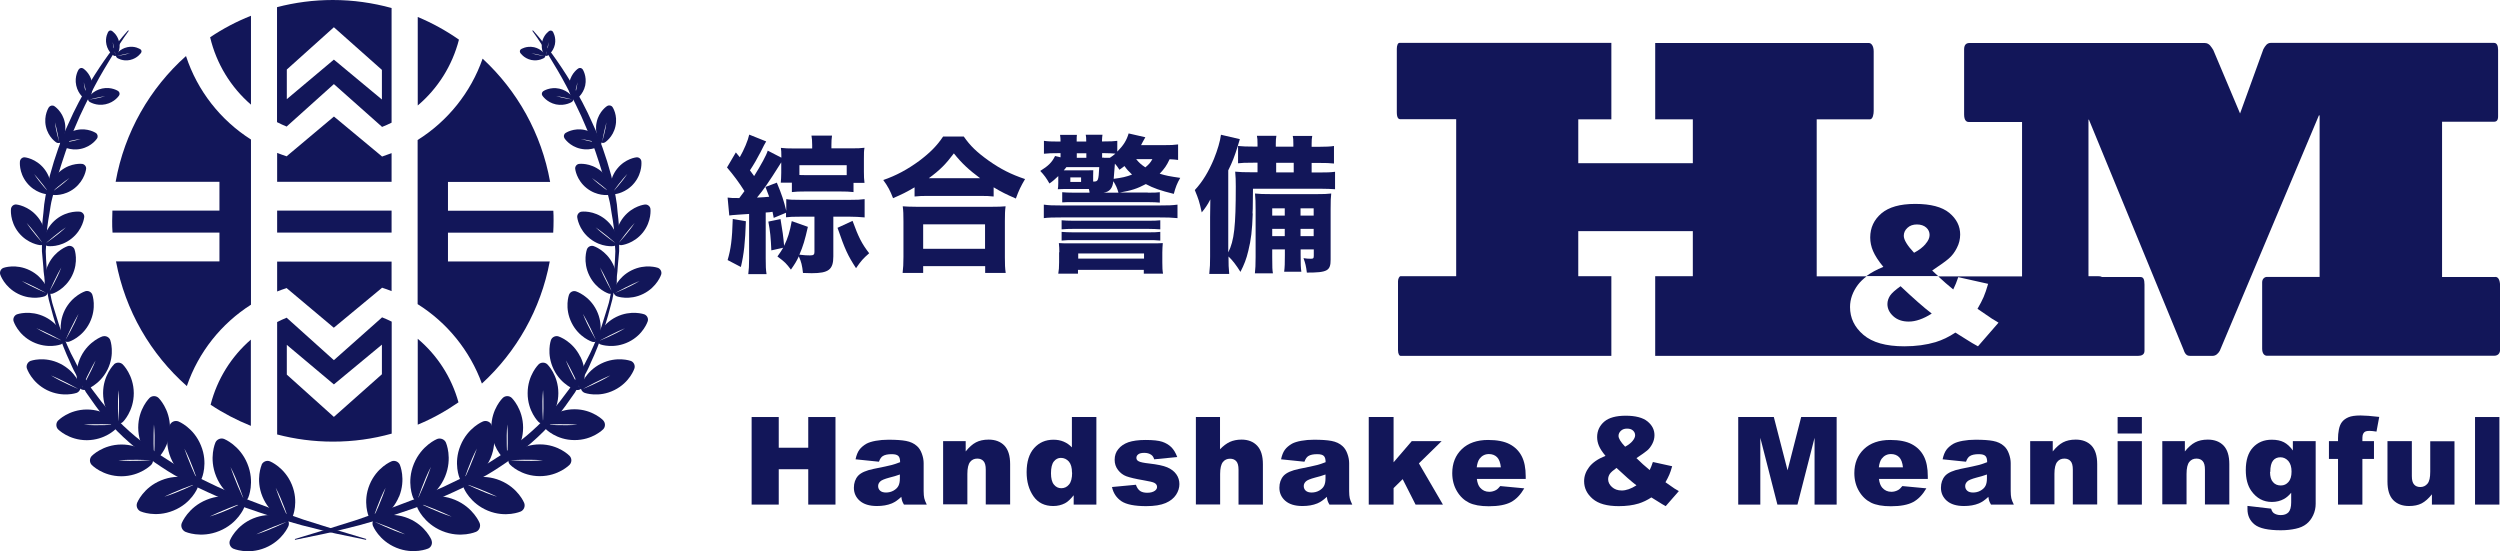
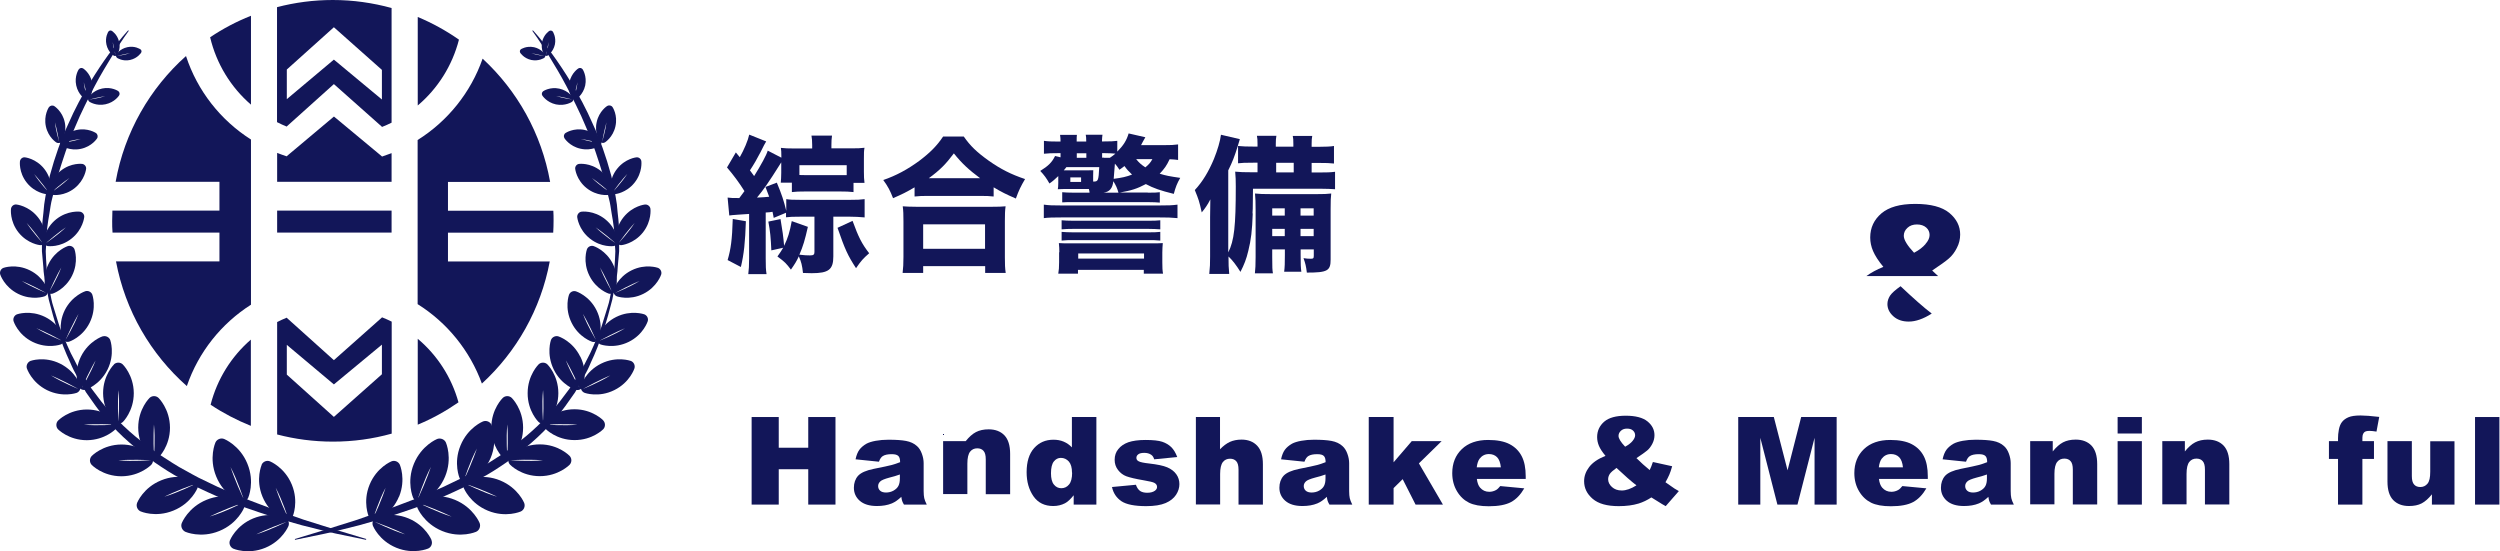
<svg xmlns="http://www.w3.org/2000/svg" id="_レイヤー_2" data-name="レイヤー 2" viewBox="0 0 209.28 46.14">
  <defs>
    <style>
      .cls-1 {
        fill: #121659;
        stroke-width: 0px;
      }
    </style>
  </defs>
  <g id="_レイヤー_1-2" data-name="レイヤー 1">
    <g>
      <path class="cls-1" d="M65.45,13.51c-.07.11-.1.15-.17.27-.89,1.42-1.36,2.1-1.91,2.76.53-.02.64-.04,1.02-.07-.1-.28-.15-.42-.31-.82l.95-.36c.41.98.59,1.53.79,2.36v-.98c.31.05.52.06,1.19.06h4.17c.59,0,.82-.01,1.2-.06v1.53c-.43-.04-.84-.06-1.2-.06h-1.42v3.33c0,1.1-.4,1.4-1.81,1.4-.1,0-.16,0-.73-.02-.07-.63-.14-.93-.35-1.39-.2.43-.32.62-.66,1.11-.4-.52-.47-.61-1.13-1.1.25-.35.33-.47.48-.73l-.99.22c-.04-1.02-.1-1.63-.25-2.41l1.02-.21c.16.92.24,1.51.3,2.24.32-.66.47-1.16.64-2.07l1.35.48c-.25,1.11-.4,1.61-.71,2.33.4.05.63.06.89.06.28,0,.37-.06.37-.28v-2.96h-1.19c-.63,0-.85.01-1.19.05v-.38l-1.03.43c-.05-.25-.06-.35-.1-.51-.21.04-.27.04-.57.06v3.84c0,.64.01.94.07,1.32h-1.53c.05-.41.07-.69.07-1.32v-3.72q-.48.04-.9.06c-.52.04-.56.04-.76.07l-.14-1.5c.26.04.45.04.98.04.2-.26.25-.33.43-.58-.45-.72-.92-1.35-1.46-1.98l.74-1.26c.17.2.19.22.33.4.36-.63.69-1.41.79-1.89l1.42.57c-.11.19-.2.33-.47.89-.26.51-.57,1.05-.89,1.53.17.22.21.28.35.48.58-.93,1.04-1.77,1.14-2.13l1.14.59v-.14c0-.33-.01-.47-.04-.68.31.04.64.05,1.1.05h1.52v-.3c0-.33-.02-.56-.06-.78h1.72c-.04.3-.05.46-.05.8v.27h1.71c.48,0,.76-.01,1.06-.05-.05.27-.05.43-.05.93v1.08c0,.42.01.62.05.93h-.92v.77c-.37-.04-.62-.05-1.1-.05h-2.96c-.5,0-.76.01-1.1.05v-.79h-.93c.02-.25.04-.45.04-.82v-.98ZM62.44,18.51c-.06,1.78-.16,2.75-.42,3.84l-1.11-.58c.27-.92.38-1.72.43-3.44l1.1.19ZM70.88,13.83h-3.96v.82c.21.01.27.01.52.01h3.44v-.83ZM71.37,18.49c.5,1.37.76,1.89,1.39,2.71-.51.45-.66.61-1.1,1.25-.69-1.06-.93-1.58-1.55-3.38l1.26-.58Z" />
      <path class="cls-1" d="M76.58,15.67c-.71.42-1.04.58-1.82.92-.26-.66-.41-.95-.82-1.52,1.08-.37,2.04-.89,3.02-1.61.9-.68,1.47-1.25,1.99-2.03h1.73c.54.78,1.09,1.31,2.1,2.03.98.69,1.86,1.14,3.03,1.53-.36.61-.52.94-.77,1.63-.8-.35-1.18-.53-1.86-.94v.77c-.32-.04-.63-.05-1.14-.05h-4.37c-.42,0-.78.01-1.11.05v-.78ZM75.56,22.85c.05-.42.07-.77.07-1.34v-2.99c0-.53-.01-.89-.06-1.25.28.02.61.04,1.13.04h6.35c.52,0,.83-.01,1.13-.04-.05.35-.06.69-.06,1.25v3.01c0,.59.01.92.07,1.32h-1.72v-.57h-5.19v.57h-1.72ZM77.28,20.83h5.18v-2.05h-5.18v2.05ZM82.05,14.92c-.95-.71-1.52-1.23-2.2-2.08-.68.91-1.18,1.41-2.1,2.08h4.31Z" />
      <path class="cls-1" d="M96.08,16.13c.58,0,.77-.01,1.01-.04v.87c-.3-.02-.48-.04-1.01-.04h-6.14c-.61,0-.73,0-1.02.02v-.85c.26.02.46.04,1.02.04h1.27c-.01-.12-.02-.16-.06-.31h-2.03c-.1,0-.47.01-.57.02.02-.11.04-.22.04-.52v-.58c-.3.28-.42.4-.74.62-.24-.43-.45-.72-.77-1.05.69-.43.99-.73,1.24-1.25l.46.11v-.35h-.14c-.59,0-.88.01-1.25.05v-1.08c.36.05.62.06,1.23.06h.16c0-.24-.01-.36-.04-.56h1.41c-.02.17-.02.24-.02.56h.8v-.06c0-.25-.01-.35-.04-.51h1.4c-.02.16-.04.32-.04.49v.07h.2c.53,0,.78-.01,1.08-.05v.9c.52-.52.78-.94.95-1.52l1.4.32c-.24.42-.24.43-.36.66h1.92c.61,0,.8-.01,1.18-.06v1.3q-.26-.04-.71-.06c-.25.53-.42.78-.83,1.21.5.16.83.22,1.72.35-.27.47-.38.75-.54,1.34-1.13-.28-1.68-.47-2.34-.82-.72.38-1.2.54-2.19.71h2.35ZM87.38,17.13c.42.06.73.07,1.56.07h8.03c.85,0,1.16-.01,1.6-.07v1.13c-.51-.05-.85-.06-1.6-.06h-8.03c-.79,0-1.18.01-1.56.06v-1.13ZM88.68,21.12c0-.26-.01-.49-.04-.77.24.02.47.02,1.09.02h6.52c.67,0,.83,0,1.09-.02-.02.26-.04.51-.04.78v.83c0,.43.01.69.06.95h-1.61v-.32h-5.51v.32h-1.65c.05-.28.07-.53.07-.95v-.84ZM88.87,18.44c.23.02.54.04,1,.04h6.25c.47,0,.77-.01,1.01-.04v.76c-.33-.02-.56-.04-1.01-.04h-6.25c-.42,0-.69.01-1,.04v-.76ZM88.87,19.41c.3.02.51.04,1,.04h6.25c.51,0,.71-.01,1.01-.04v.73c-.42-.04-.54-.04-1.01-.04h-6.25c-.46,0-.59,0-1,.04v-.73ZM91.51,15.2c.42,0,.45-.04.51-1.21h-2.75c-.09.11-.11.15-.22.27h1.93c.35,0,.37,0,.54-.01q-.01.19-.01.46v.49ZM89.6,15.23h.9v-.38h-.9v.38ZM90.94,12.83h-.8v.38h.8v-.38ZM90.26,21.65h5.51v-.43h-5.51v.43ZM92.42,13.21h.49c.25-.17.3-.21.46-.35-.27-.02-.54-.04-.9-.04h-.21v.38h.16ZM93.63,16.13c-.11-.38-.21-.61-.43-.96-.07.61-.32.89-.83.96h1.26ZM94.77,14.62c-.28-.26-.43-.43-.64-.72-.12.1-.21.16-.42.31-.17-.27-.24-.35-.38-.51q-.04.64-.1,1.27c.69-.09,1.06-.17,1.55-.36M95.11,13.32c.24.3.42.46.77.69.31-.26.43-.4.59-.69h-1.36Z" />
      <path class="cls-1" d="M104.87,17.86c-.05,1.46-.14,2.2-.37,3.13-.17.72-.35,1.16-.66,1.77-.35-.56-.66-.97-1-1.29,0,.72.01.9.06,1.46h-1.67c.06-.57.07-.84.07-1.46v-3.28c0-.37.01-.78.02-1.5-.21.42-.45.77-.72,1.09-.21-.94-.25-1.06-.58-1.87.66-.71,1.16-1.55,1.6-2.6.31-.77.52-1.49.59-2.03l1.58.37c-.12.4-.14.46-.2.66-.25.8-.41,1.22-.77,1.95v6.87c.5-.99.63-2.19.63-5.53,0-.45-.01-.84-.05-1.23.46.04.69.05,1.34.05h.53v-.8h-.37c-.69,0-.92.01-1.26.05v-1.45c.35.04.78.05,1.26.05h.37v-.22c0-.35-.01-.48-.05-.68h1.63c-.04.2-.05.38-.05.67v.24h1.47v-.22c0-.36-.01-.51-.05-.68h1.63c-.04.21-.05.37-.05.67v.24h.58c.54,0,1.05-.02,1.29-.07v1.47c-.37-.04-.61-.05-1.29-.05h-.58v.8h.59c.72,0,.99-.01,1.37-.06v1.46c-.35-.02-.71-.04-1.17-.04h-5.7c-.01.99-.01,1.05-.02,1.66l-.02.41ZM106.5,20.88v.64c0,.84.01,1.1.06,1.36h-1.51c.04-.33.06-.73.06-1.36v-3.91c0-.67-.01-.98-.05-1.41.4.04.66.05,1.35.05h3.85c.57,0,.82-.01,1.18-.05-.04.31-.05.64-.05,1.31v4.22c0,.94-.27,1.09-1.99,1.09-.07-.56-.12-.75-.28-1.21.22.04.42.05.61.05.21,0,.25-.04.25-.26v-.52h-1.1v.48c0,.75.01,1.06.06,1.39h-1.44c.05-.38.06-.73.06-1.39v-.48h-1.05ZM107.55,17.44h-1.05v.61h1.05v-.61ZM107.55,19.16h-1.05v.61h1.05v-.61ZM108.3,13.63h-1.47v.8h1.47v-.8ZM109.97,17.44h-1.1v.61h1.1v-.61ZM109.97,19.16h-1.1v.61h1.1v-.61Z" />
      <path class="cls-1" d="M159.79,26.92c.57,0,1.21-.22,1.92-.67-.68-.52-1.55-1.29-2.61-2.29-.44.31-.73.57-.88.79-.14.22-.22.45-.22.7,0,.38.16.72.49,1.02.33.3.76.45,1.29.45" />
-       <path class="cls-1" d="M208.88,23.19h-4.45v-13h4.35c.2,0,.34-.1.34-.45v-5.56c0-.35-.1-.59-.34-.59h-18.69c-.3,0-.46.24-.62.53l-1.95,5.38-2.24-5.31c-.16-.24-.32-.59-.72-.59h-19.7c-.28,0-.44.17-.44.53v5.45c0,.53.22.63.38.63h4.47v12.93h-7.01c.41.38.82.75,1.25,1.09.16-.32.3-.67.42-1.03l2.5.56c-.13.46-.26.83-.38,1.11-.12.28-.29.6-.51.98l1.2.82c.15.09.33.21.56.34l-1.72,1.98c-.32-.17-.64-.36-.98-.58-.34-.22-.64-.41-.91-.57-.55.37-1.11.63-1.66.8-.77.23-1.65.35-2.62.35-1.53,0-2.67-.32-3.42-.96-.75-.64-1.12-1.41-1.12-2.33,0-.65.22-1.27.66-1.86.19-.25.44-.49.73-.71h-4.18v-13.14h4.45c.26,0,.32-.46.32-.7v-4.99c0-.46-.2-.7-.4-.7h-17.89v6.39h3.15v3.67h-9.59v-3.67h2.77V3.59h-17.74c-.14,0-.22.24-.22.49v5.31c0,.45.12.59.3.59h4.67v13.14h-4.65c-.12,0-.22.24-.22.42v5.76c0,.35.12.49.22.49h17.64v-6.67h-2.77v-3.77h9.59v3.77h-3.15v6.67h40.42c.24,0,.54-.07.54-.42v-5.55c0-.45-.1-.63-.34-.63h-3.22c-.1-.06-.21-.07-.33-.07h-.8v-13.1h.04l7.92,19.25c.14.45.34.52.54.52h1.89c.26,0,.46-.18.6-.42l8.3-19.71h.06v13.52h-4.41c-.2,0-.4.17-.4.45v5.56c0,.42.2.59.4.59h19.02c.3,0,.5-.18.5-.52v-5.28c0-.63-.2-.8-.4-.8" />
      <path class="cls-1" d="M161.74,22.65c.67-.45,1.14-.78,1.4-1.01.26-.22.49-.52.67-.88.19-.36.28-.74.28-1.13,0-.7-.3-1.3-.91-1.81-.61-.5-1.56-.75-2.85-.75s-2.21.27-2.83.79c-.62.53-.94,1.2-.94,2.02,0,.39.08.77.24,1.14.16.37.44.82.86,1.32-.56.23-1.04.49-1.42.77h6c-.16-.16-.34-.31-.5-.47M161.19,20.43c-.22.26-.54.51-.96.73-.58-.62-.86-1.09-.86-1.42,0-.26.1-.48.31-.67.2-.19.47-.28.79-.28s.59.09.78.26c.19.17.28.38.28.62s-.11.49-.34.75" />
      <polygon class="cls-1" points="62.92 34.91 65.19 34.91 65.19 37.48 67.66 37.48 67.66 34.91 69.94 34.91 69.94 42.24 67.66 42.24 67.66 39.28 65.19 39.28 65.19 42.24 62.92 42.24 62.92 34.91" />
      <path class="cls-1" d="M73.57,38.65l-1.95-.2c.07-.34.18-.61.32-.8s.34-.36.6-.51c.19-.1.44-.18.77-.24.33-.06.68-.09,1.06-.09.61,0,1.1.03,1.47.1.37.07.68.21.92.43.17.15.31.36.41.64.1.27.15.54.15.79v2.34c0,.25.02.45.05.59.03.14.1.32.21.54h-1.91c-.08-.14-.13-.24-.15-.31-.02-.07-.05-.18-.07-.34-.27.26-.53.44-.79.55-.36.15-.78.22-1.25.22-.63,0-1.11-.15-1.44-.44-.33-.29-.49-.66-.49-1.09,0-.4.12-.74.35-1,.24-.26.67-.45,1.31-.58.76-.15,1.26-.26,1.49-.32.23-.06.47-.14.72-.24,0-.25-.05-.43-.15-.52-.1-.1-.28-.15-.55-.15-.33,0-.58.05-.75.16-.13.08-.24.24-.32.47M75.33,39.72c-.28.1-.57.19-.87.26-.41.11-.68.22-.78.33-.11.11-.17.23-.17.38,0,.16.06.29.17.39.11.1.28.15.49.15s.44-.05.63-.16.33-.24.41-.4c.08-.16.12-.36.12-.62v-.32Z" />
-       <path class="cls-1" d="M78.95,36.93h1.89v.86c.28-.35.57-.61.86-.76.29-.15.64-.23,1.06-.23.56,0,1,.17,1.32.5.32.34.48.85.48,1.55v3.38h-2.04v-2.92c0-.33-.06-.57-.19-.71-.12-.14-.3-.21-.52-.21-.25,0-.45.09-.6.28-.15.19-.23.52-.23,1v2.55h-2.03v-5.31Z" />
+       <path class="cls-1" d="M78.95,36.93h1.89c.28-.35.57-.61.86-.76.29-.15.64-.23,1.06-.23.56,0,1,.17,1.32.5.32.34.48.85.48,1.55v3.38h-2.04v-2.92c0-.33-.06-.57-.19-.71-.12-.14-.3-.21-.52-.21-.25,0-.45.09-.6.28-.15.19-.23.52-.23,1v2.55h-2.03v-5.31Z" />
      <path class="cls-1" d="M91.78,34.91v7.33h-1.9v-.78c-.27.33-.51.56-.73.67-.29.15-.62.23-.98.23-.72,0-1.28-.27-1.66-.82-.38-.55-.57-1.22-.57-2.01,0-.88.21-1.55.63-2.02.42-.47.96-.7,1.61-.7.32,0,.6.05.86.16.26.11.49.27.69.48v-2.54h2.05ZM89.74,39.57c0-.42-.09-.73-.26-.93-.18-.2-.4-.31-.67-.31-.24,0-.43.1-.59.3-.16.2-.24.53-.24.99,0,.43.08.75.25.95.16.2.37.3.61.3.26,0,.48-.1.65-.31.17-.2.26-.53.26-.99" />
      <path class="cls-1" d="M93.07,40.77l2.02-.19c.08.24.2.41.35.52.15.1.35.15.6.15.27,0,.49-.06.64-.17.12-.09.18-.19.18-.32,0-.15-.08-.26-.23-.34-.11-.06-.4-.13-.87-.21-.71-.12-1.2-.24-1.47-.34-.27-.1-.51-.28-.7-.53-.19-.25-.28-.53-.28-.85,0-.35.1-.65.31-.9.2-.25.48-.44.84-.57.36-.12.84-.19,1.43-.19.63,0,1.1.05,1.4.15.3.1.55.25.76.45.2.2.37.48.5.83l-1.93.19c-.05-.17-.13-.3-.25-.38-.16-.11-.35-.16-.58-.16s-.4.04-.5.12c-.11.08-.16.18-.16.3,0,.13.07.23.2.29.13.07.42.13.87.18.68.08,1.18.18,1.51.32s.58.33.76.58c.18.25.26.53.26.83s-.09.6-.28.89c-.19.29-.48.52-.87.69-.4.17-.94.26-1.63.26-.97,0-1.66-.14-2.07-.41-.41-.28-.68-.67-.79-1.18" />
      <path class="cls-1" d="M100.1,34.91h2.03v2.7c.28-.29.55-.49.83-.62.27-.12.6-.19.97-.19.55,0,.99.17,1.31.51.32.34.48.85.48,1.55v3.38h-2.04v-2.92c0-.33-.06-.57-.19-.71-.12-.14-.3-.21-.52-.21-.25,0-.45.09-.6.28-.15.19-.23.52-.23,1v2.55h-2.03v-7.33Z" />
      <path class="cls-1" d="M109.19,38.65l-1.95-.2c.07-.34.18-.61.32-.8s.34-.36.6-.51c.19-.1.44-.18.77-.24.33-.06.68-.09,1.06-.09.61,0,1.1.03,1.47.1.37.07.68.21.92.43.17.15.31.36.41.64.1.27.15.54.15.79v2.34c0,.25.02.45.05.59.03.14.1.32.21.54h-1.91c-.08-.14-.13-.24-.15-.31-.02-.07-.05-.18-.07-.34-.27.26-.53.44-.79.55-.36.15-.78.22-1.25.22-.63,0-1.11-.15-1.44-.44-.33-.29-.49-.66-.49-1.09,0-.4.12-.74.35-1,.24-.26.67-.45,1.31-.58.76-.15,1.26-.26,1.49-.32.23-.06.47-.14.72-.24,0-.25-.05-.43-.15-.52-.1-.1-.28-.15-.55-.15-.33,0-.58.05-.75.16-.13.08-.24.24-.32.47M110.96,39.72c-.28.1-.57.19-.87.26-.41.11-.68.22-.78.33-.11.11-.17.23-.17.38,0,.16.06.29.17.39.11.1.28.15.49.15s.44-.05.63-.16.33-.24.41-.4c.08-.16.12-.36.12-.62v-.32Z" />
      <polygon class="cls-1" points="114.58 34.91 116.66 34.91 116.66 38.7 118.18 36.93 120.68 36.93 118.78 38.79 120.79 42.24 118.5 42.24 117.42 40.11 116.66 40.86 116.66 42.24 114.58 42.24 114.58 34.91" />
      <path class="cls-1" d="M127.71,40.09h-4.08c.04.33.13.57.27.73.2.23.45.35.77.35.2,0,.39-.05.57-.15.11-.06.23-.18.35-.33l2.01.19c-.31.53-.68.92-1.11,1.15-.43.23-1.05.35-1.86.35-.7,0-1.26-.1-1.66-.3-.4-.2-.74-.51-1-.95-.26-.43-.4-.94-.4-1.52,0-.83.27-1.5.8-2.01.53-.51,1.27-.77,2.2-.77.76,0,1.36.12,1.8.35.44.23.78.56,1.01,1,.23.44.34,1,.34,1.7v.23ZM125.64,39.12c-.04-.39-.15-.68-.32-.85-.17-.17-.4-.26-.68-.26-.32,0-.58.13-.78.39-.12.16-.2.4-.24.72h2.01Z" />
      <path class="cls-1" d="M138.39,38.68l1.59.35c-.08.29-.16.53-.24.71-.08.18-.18.39-.32.63l.76.53c.09.06.21.13.36.21l-1.1,1.26c-.2-.11-.41-.23-.62-.37-.22-.14-.41-.26-.58-.36-.35.23-.71.4-1.06.51-.49.15-1.05.22-1.67.22-.98,0-1.7-.2-2.18-.61-.48-.41-.72-.9-.72-1.48,0-.42.14-.81.42-1.18.28-.37.74-.69,1.37-.94-.27-.32-.45-.6-.55-.84-.1-.24-.15-.48-.15-.73,0-.52.2-.95.59-1.29.4-.34,1-.5,1.81-.5s1.43.16,1.82.48c.39.32.58.7.58,1.15,0,.25-.06.49-.18.72-.12.23-.26.42-.43.56-.17.14-.47.36-.9.64.36.36.73.69,1.11,1,.1-.21.19-.43.26-.66M135.32,39.17c-.28.2-.47.37-.56.5-.09.14-.14.29-.14.45,0,.24.11.46.32.65.21.19.48.29.82.29.36,0,.77-.14,1.23-.43-.43-.33-.99-.82-1.67-1.46M136.05,37.39c.26-.14.47-.3.61-.47.14-.17.22-.33.22-.48,0-.16-.06-.29-.18-.4-.12-.11-.28-.16-.5-.16s-.38.06-.51.18c-.13.12-.2.26-.2.43,0,.21.18.51.55.9" />
      <polygon class="cls-1" points="145.51 34.91 148.49 34.91 149.64 39.37 150.78 34.91 153.75 34.91 153.75 42.24 151.9 42.24 151.9 36.65 150.47 42.24 148.79 42.24 147.36 36.65 147.36 42.24 145.51 42.24 145.51 34.91" />
      <path class="cls-1" d="M161.37,40.09h-4.08c.04.33.13.57.27.73.2.23.45.35.77.35.2,0,.39-.05.57-.15.11-.06.23-.18.35-.33l2.01.19c-.31.53-.68.92-1.11,1.15-.43.23-1.05.35-1.86.35-.7,0-1.26-.1-1.66-.3-.4-.2-.74-.51-1-.95-.26-.43-.4-.94-.4-1.52,0-.83.27-1.5.8-2.01.53-.51,1.27-.77,2.2-.77.76,0,1.36.12,1.8.35.44.23.78.56,1.01,1,.23.44.34,1,.34,1.7v.23ZM159.3,39.12c-.04-.39-.15-.68-.32-.85-.17-.17-.4-.26-.68-.26-.32,0-.58.13-.78.39-.12.16-.2.4-.24.72h2.01Z" />
      <path class="cls-1" d="M164.57,38.65l-1.95-.2c.07-.34.18-.61.32-.8s.34-.36.6-.51c.19-.1.44-.18.77-.24.33-.06.68-.09,1.06-.09.61,0,1.1.03,1.47.1.37.07.68.21.92.43.17.15.31.36.41.64.1.27.15.54.15.79v2.34c0,.25.02.45.05.59.03.14.1.32.21.54h-1.91c-.08-.14-.13-.24-.15-.31-.02-.07-.05-.18-.07-.34-.27.26-.53.44-.79.55-.36.15-.78.22-1.25.22-.63,0-1.11-.15-1.44-.44-.33-.29-.49-.66-.49-1.09,0-.4.12-.74.35-1,.24-.26.67-.45,1.31-.58.76-.15,1.26-.26,1.49-.32.23-.06.47-.14.72-.24,0-.25-.05-.43-.15-.52-.1-.1-.28-.15-.55-.15-.33,0-.58.05-.75.16-.13.08-.24.24-.32.47M166.33,39.72c-.28.1-.57.19-.87.26-.41.11-.68.22-.78.33-.11.11-.17.23-.17.38,0,.16.06.29.17.39.11.1.28.15.49.15s.44-.05.63-.16.33-.24.41-.4c.08-.16.12-.36.12-.62v-.32Z" />
      <path class="cls-1" d="M169.95,36.93h1.89v.86c.28-.35.57-.61.86-.76.29-.15.64-.23,1.06-.23.56,0,1,.17,1.32.5.32.34.48.85.48,1.55v3.38h-2.04v-2.92c0-.33-.06-.57-.19-.71-.12-.14-.3-.21-.52-.21-.25,0-.45.09-.6.28-.15.19-.23.52-.23,1v2.55h-2.03v-5.31Z" />
      <path class="cls-1" d="M177.27,34.91h2.03v1.38h-2.03v-1.38ZM177.27,36.93h2.03v5.31h-2.03v-5.31Z" />
      <path class="cls-1" d="M181.01,36.93h1.89v.86c.28-.35.57-.61.86-.76.29-.15.64-.23,1.06-.23.56,0,1,.17,1.32.5.32.34.48.85.48,1.55v3.38h-2.04v-2.92c0-.33-.06-.57-.19-.71-.12-.14-.3-.21-.52-.21-.25,0-.45.09-.6.28-.15.19-.23.52-.23,1v2.55h-2.03v-5.31Z" />
-       <path class="cls-1" d="M191.95,36.93h1.9v5.25c0,.33-.07.65-.21.95-.14.3-.33.55-.56.73-.24.19-.53.32-.9.4-.36.08-.78.13-1.24.13-1.07,0-1.8-.16-2.2-.48-.4-.32-.6-.75-.6-1.29,0-.07,0-.16,0-.27l1.98.23c.05.18.13.31.23.38.15.1.34.16.57.16.29,0,.51-.08.66-.24.14-.16.22-.43.22-.82v-.81c-.2.24-.4.41-.6.52-.31.17-.65.25-1.02.25-.71,0-1.28-.31-1.72-.93-.31-.44-.46-1.02-.46-1.74,0-.83.2-1.46.6-1.89.4-.43.92-.65,1.57-.65.41,0,.75.07,1.02.21.27.14.52.37.75.69v-.78ZM190.03,39.51c0,.38.08.67.25.85.16.19.38.28.65.28s.47-.1.64-.29c.17-.19.26-.48.26-.87s-.09-.68-.27-.89c-.18-.2-.4-.31-.66-.31s-.47.09-.62.28c-.15.19-.23.5-.23.94" />
      <path class="cls-1" d="M197.76,36.93h.97v1.49h-.97v3.82h-2.04v-3.82h-.76v-1.49h.76v-.24c0-.22.02-.46.07-.72.05-.26.13-.47.26-.64.13-.17.31-.3.54-.4s.57-.15,1.02-.15c.36,0,.87.04,1.56.12l-.23,1.23c-.24-.04-.44-.06-.59-.06-.18,0-.32.03-.4.09-.08.06-.14.16-.17.29-.02.07-.02.23-.02.46" />
      <path class="cls-1" d="M205.48,42.24h-1.9v-.86c-.28.35-.57.61-.86.76-.29.15-.64.22-1.06.22-.56,0-1-.17-1.32-.5s-.48-.85-.48-1.55v-3.38h2.04v2.92c0,.33.06.57.19.71.12.14.3.21.52.21.24,0,.44-.09.6-.28.16-.19.23-.52.23-1v-2.55h2.03v5.31Z" />
      <rect class="cls-1" x="207.19" y="34.91" width="2.04" height="7.33" />
      <g>
        <path class="cls-1" d="M27.95,9.76l-3.94,3.31v.02c-.28-.09-.55-.19-.81-.29v2.42h9.58v-2.4c-.27.1-.54.2-.81.29v-.02l-4.02-3.34Z" />
        <path class="cls-1" d="M38.42,3.32c-1.07-.75-2.23-1.39-3.45-1.9v7.41c1.67-1.41,2.89-3.33,3.45-5.51Z" />
        <rect class="cls-1" x="23.2" y="17.63" width="9.58" height="1.84" />
        <path class="cls-1" d="M17.63,33.88c1.05.7,2.18,1.29,3.37,1.77v-7.22c-1.63,1.41-2.82,3.3-3.37,5.45Z" />
        <path class="cls-1" d="M46.05,15.22c-.72-4.04-2.75-7.63-5.65-10.31-.99,2.84-2.93,5.24-5.44,6.81v13.74c2.46,1.54,4.37,3.88,5.38,6.65,2.89-2.65,4.93-6.21,5.68-10.22h-8.52v-2.41h8.81c.02-.33.03-.66.03-.99,0-.29,0-.57-.02-.85h-8.82v-2.41h8.55Z" />
-         <path class="cls-1" d="M27.95,27.43l4.02-3.33v-.02c.27.09.55.18.81.29v-2.47h-9.58v2.5c.27-.11.54-.2.81-.29v.02l3.94,3.31Z" />
        <path class="cls-1" d="M21.01,25.51v-13.83c-2.54-1.61-4.49-4.08-5.44-6.99-3.02,2.7-5.15,6.37-5.89,10.53h8.69v2.41h-8.96c-.01.28-.02.57-.02.85,0,.33,0,.66.03.99h8.95v2.41h-8.66c.77,4.13,2.91,7.77,5.93,10.44.97-2.84,2.89-5.24,5.38-6.82Z" />
        <path class="cls-1" d="M34.97,28.36v7.19c1.21-.5,2.34-1.13,3.41-1.87-.58-2.1-1.78-3.95-3.41-5.32Z" />
        <path class="cls-1" d="M32.78,26.92c-.26-.13-.53-.25-.81-.36v.02l-4.02,3.57-3.94-3.54v-.02c-.28.11-.55.24-.81.37v9.41c1.49.39,3.05.6,4.67.6,1.7,0,3.35-.23,4.92-.67v-9.38ZM31.97,31.33l-4.02,3.57-3.94-3.54v-2.49l3.94,3.31,4.02-3.33v2.48Z" />
        <path class="cls-1" d="M21.01,8.76V1.32c-1.21.48-2.35,1.08-3.42,1.8.53,2.23,1.74,4.19,3.42,5.64Z" />
        <path class="cls-1" d="M23.2,10.23c.26.13.53.26.81.37v-.02l3.94-3.54,4.02,3.57v.02c.28-.11.55-.23.81-.36V.67c-1.57-.43-3.21-.67-4.92-.67-1.61,0-3.18.21-4.67.6v9.63ZM24.01,5.82l3.94-3.54,4.02,3.57v2.48l-4.02-3.34-3.94,3.31v-2.49Z" />
      </g>
      <path class="cls-1" d="M21.19,43.4c1.46-.6,2.67-.07,2.67-.07.26.12.39.43.29.7,0,0-.49,1.23-1.95,1.83-1.46.6-2.67.07-2.67.07-.26-.12-.39-.43-.28-.7,0,0,.49-1.23,1.94-1.83M21.45,44.73c1.16-.35,2.54-1.05,2.54-1.05-1.61.58-2.54,1.05-2.54,1.05" />
      <path class="cls-1" d="M21.9,38.9c.12-.26.43-.39.7-.28,0,0,1.23.49,1.83,1.95.6,1.46.07,2.67.07,2.67-.12.26-.43.39-.7.28,0,0-1.23-.49-1.83-1.95-.6-1.46-.06-2.67-.06-2.67M24.12,43.37s-.47-1.47-1.04-2.54c0,0,.32.99,1.04,2.54" />
      <path class="cls-1" d="M17.29,41.84c1.55-.64,2.84-.07,2.84-.07.28.12.42.46.3.74,0,0-.52,1.31-2.07,1.94-1.55.64-2.84.07-2.84.07-.28-.13-.42-.46-.3-.74,0,0,.52-1.31,2.07-1.94M17.56,43.24c1.24-.37,2.7-1.12,2.7-1.12-1.71.61-2.7,1.12-2.7,1.12" />
      <path class="cls-1" d="M18.03,37.05c.12-.28.46-.42.74-.3,0,0,1.31.52,1.94,2.07.64,1.55.07,2.84.07,2.84-.12.28-.46.42-.74.3,0,0-1.31-.52-1.94-2.07-.64-1.55-.07-2.84-.07-2.84M20.4,41.8s-.5-1.56-1.1-2.7c0,0,.34,1.06,1.1,2.7" />
      <path class="cls-1" d="M13.49,40.21c1.51-.62,2.75-.07,2.75-.07.27.12.4.44.29.72,0,0-.5,1.27-2.01,1.88-1.51.62-2.75.07-2.75.07-.27-.12-.4-.44-.29-.72,0,0,.5-1.27,2.01-1.88M13.76,41.58c1.2-.36,2.62-1.08,2.62-1.08-1.66.59-2.62,1.08-2.62,1.08" />
-       <path class="cls-1" d="M14.22,35.57c.12-.27.44-.4.72-.29,0,0,1.27.5,1.88,2.01.62,1.5.07,2.75.07,2.75-.12.27-.44.4-.72.29,0,0-1.27-.5-1.88-2.01-.62-1.51-.07-2.75-.07-2.75M16.51,40.18s-.48-1.52-1.07-2.62c0,0,.33,1.02,1.07,2.62" />
      <path class="cls-1" d="M10.17,37.21c1.58,0,2.49.95,2.49.95.2.21.2.54,0,.75,0,0-.91.95-2.49.96-1.58,0-2.49-.95-2.49-.95-.2-.21-.2-.54,0-.75,0,0,.91-.95,2.49-.96M9.91,38.53c1.21.12,2.74-.01,2.74-.01-1.7-.07-2.74.01-2.74.01" />
      <path class="cls-1" d="M12.52,33.31c.21-.2.54-.2.75,0,0,0,.95.91.96,2.49,0,1.57-.95,2.49-.95,2.49-.21.2-.54.2-.75,0,0,0-.95-.91-.96-2.49,0-1.58.95-2.49.95-2.49M12.89,38.28s.12-1.54,0-2.74c0,0-.08,1.04,0,2.74" />
      <path class="cls-1" d="M7.27,34.28c1.53,0,2.41.91,2.41.91.19.2.19.53,0,.73,0,0-.88.92-2.41.93-1.52,0-2.41-.91-2.41-.91-.19-.2-.19-.53,0-.73,0,0,.88-.92,2.41-.93M7.02,35.55c1.17.11,2.65-.01,2.65-.01-1.65-.07-2.65.01-2.65.01" />
      <path class="cls-1" d="M9.54,30.5c.2-.19.53-.19.73,0,0,0,.92.88.93,2.41,0,1.52-.91,2.41-.91,2.41-.2.19-.53.19-.73,0,0,0-.92-.88-.93-2.41,0-1.52.92-2.41.92-2.41M9.91,35.31s.12-1.49,0-2.65c0,0-.08,1.01,0,2.65" />
      <path class="cls-1" d="M5.03,30.44c1.31.65,1.69,1.82,1.69,1.82.08.25-.06.54-.31.63,0,0-1.16.41-2.47-.23-1.31-.65-1.69-1.82-1.69-1.82-.08-.25.06-.53.31-.63,0,0,1.16-.42,2.47.23M4.27,31.43c.96.6,2.29,1.13,2.29,1.13-1.39-.77-2.29-1.13-2.29-1.13" />
      <path class="cls-1" d="M8.6,28.16c.25-.08.54.06.63.31,0,0,.42,1.16-.23,2.47-.65,1.31-1.82,1.68-1.82,1.68-.25.08-.54-.06-.63-.31,0,0-.42-1.16.23-2.47.65-1.31,1.82-1.69,1.82-1.69M6.86,32.46s.74-1.23,1.14-2.28c0,0-.5.83-1.14,2.28" />
      <path class="cls-1" d="M3.77,26.53c1.24.62,1.59,1.72,1.59,1.72.08.24-.06.51-.29.59,0,0-1.09.39-2.34-.22-1.24-.61-1.59-1.72-1.59-1.72-.08-.24.06-.51.29-.59,0,0,1.09-.39,2.34.22M3.04,27.47c.91.56,2.17,1.06,2.17,1.06-1.31-.72-2.17-1.06-2.17-1.06" />
      <path class="cls-1" d="M7.14,24.38c.24-.08.51.06.59.29,0,0,.39,1.09-.22,2.34-.61,1.24-1.72,1.59-1.72,1.59-.24.08-.51-.06-.59-.29,0,0-.39-1.09.22-2.34.62-1.24,1.72-1.59,1.72-1.59M5.49,28.44s.7-1.16,1.08-2.16c0,0-.47.79-1.08,2.16" />
      <path class="cls-1" d="M2.5,22.63c1.17.58,1.5,1.62,1.5,1.62.07.23-.05.48-.28.56,0,0-1.03.37-2.2-.21C.35,24.02.02,22.98.02,22.98c-.07-.23.05-.48.28-.56,0,0,1.03-.37,2.2.21M1.82,23.52c.85.53,2.04,1,2.04,1-1.24-.68-2.04-1-2.04-1" />
      <path class="cls-1" d="M5.68,20.6c.23-.07.48.05.56.28,0,0,.37,1.03-.21,2.2-.58,1.17-1.62,1.5-1.62,1.5-.23.07-.48-.05-.56-.28,0,0-.37-1.03.21-2.2.58-1.17,1.62-1.5,1.62-1.5M4.12,24.43s.66-1.1,1.01-2.04c0,0-.44.74-1.01,2.04" />
      <path class="cls-1" d="M3.17,18.18c.77.96.63,1.98.63,1.98-.03.22-.23.39-.46.36,0,0-1.02-.1-1.79-1.06-.76-.96-.63-1.98-.63-1.98.03-.22.23-.39.46-.36,0,0,1.02.1,1.79,1.06M2.23,18.66c.51.79,1.33,1.67,1.33,1.67-.78-1.08-1.33-1.67-1.33-1.67" />
      <path class="cls-1" d="M6.69,17.72c.22.03.39.24.36.46,0,0-.1,1.03-1.06,1.79-.96.77-1.98.63-1.98.63-.22-.03-.39-.24-.36-.46,0,0,.1-1.02,1.06-1.79.96-.76,1.98-.63,1.98-.63M3.83,20.36s1-.67,1.68-1.33c0,0-.67.45-1.68,1.33" />
      <path class="cls-1" d="M3.7,14.13c.69.87.57,1.79.57,1.79-.03.2-.21.35-.41.33,0,0-.93-.09-1.62-.96-.69-.87-.57-1.79-.57-1.79.03-.2.21-.35.41-.33,0,0,.93.09,1.62.96M2.86,14.57c.46.72,1.21,1.51,1.21,1.51-.71-.97-1.21-1.51-1.21-1.51" />
      <path class="cls-1" d="M6.88,13.72c.2.03.35.21.33.41,0,0-.09.92-.96,1.62-.87.69-1.79.57-1.79.57-.2-.03-.35-.21-.33-.41,0,0,.09-.93.96-1.62.87-.69,1.79-.57,1.79-.57M4.3,16.1s.9-.61,1.51-1.2c0,0-.61.41-1.51,1.2" />
      <path class="cls-1" d="M5.42,10.23c.2.93-.25,1.6-.25,1.6-.1.15-.3.19-.45.1,0,0-.68-.42-.88-1.35-.2-.93.25-1.6.25-1.6.1-.14.3-.19.45-.1,0,0,.68.42.88,1.35M4.6,10.24c.08.73.35,1.63.35,1.63-.17-1.02-.35-1.63-.35-1.63" />
      <path class="cls-1" d="M8.03,11.13c.14.1.19.3.1.45,0,0-.42.68-1.36.88-.93.2-1.6-.25-1.6-.25-.14-.1-.19-.3-.1-.45,0,0,.42-.68,1.35-.88.93-.2,1.6.25,1.6.25M5.12,11.98s.93-.12,1.63-.35c0,0-.63.08-1.63.35" />
      <path class="cls-1" d="M7.7,6.87c.17.78-.21,1.34-.21,1.34-.08.12-.25.16-.37.08,0,0-.57-.35-.74-1.14-.17-.78.21-1.34.21-1.34.08-.12.25-.16.37-.08,0,0,.57.35.74,1.14M7.01,6.88c.07.61.3,1.36.3,1.36-.14-.85-.3-1.36-.3-1.36" />
      <path class="cls-1" d="M9.89,7.62c.12.08.16.25.08.37,0,0-.35.57-1.14.74-.78.17-1.34-.21-1.34-.21-.12-.08-.16-.25-.08-.37,0,0,.35-.57,1.14-.74.78-.17,1.34.21,1.34.21M7.45,8.34s.78-.1,1.36-.29c0,0-.52.07-1.36.29" />
      <path class="cls-1" d="M9.98,3.51c.14.63-.17,1.08-.17,1.08-.07.1-.2.13-.3.06,0,0-.46-.28-.6-.92-.14-.63.16-1.08.16-1.08.07-.1.2-.13.3-.06,0,0,.46.28.6.92M9.43,3.52c.06.49.24,1.1.24,1.1-.12-.69-.24-1.1-.24-1.1" />
      <path class="cls-1" d="M11.75,4.12c.1.07.13.2.06.3,0,0-.29.46-.92.6-.63.14-1.08-.17-1.08-.17-.1-.07-.13-.2-.07-.3,0,0,.28-.46.92-.6.63-.14,1.08.17,1.08.17M9.79,4.69s.63-.08,1.1-.24c0,0-.42.06-1.1.24" />
      <path class="cls-1" d="M36.12,45.23c.11.27-.02.58-.28.69,0,0-1.21.53-2.67-.07-1.46-.6-1.95-1.83-1.95-1.83-.11-.27.02-.58.29-.7,0,0,1.21-.53,2.67.07,1.46.6,1.95,1.83,1.95,1.83M31.37,43.68s1.38.7,2.54,1.05c0,0-.93-.47-2.54-1.05" />
      <path class="cls-1" d="M33.4,41.57c-.6,1.46-1.83,1.95-1.83,1.95-.27.11-.58-.02-.7-.28,0,0-.53-1.21.07-2.67.6-1.46,1.83-1.95,1.83-1.95.27-.11.58.02.7.28,0,0,.53,1.21-.06,2.67M32.28,40.83c-.57,1.07-1.03,2.54-1.03,2.54.72-1.55,1.03-2.54,1.03-2.54" />
      <path class="cls-1" d="M40.15,43.78c.11.28-.02.62-.3.74,0,0-1.29.57-2.84-.07-1.55-.64-2.07-1.94-2.07-1.94-.11-.28.02-.62.3-.74,0,0,1.29-.57,2.84.07,1.55.64,2.07,1.94,2.07,1.94M35.11,42.13s1.46.74,2.7,1.12c0,0-.99-.5-2.7-1.12" />
      <path class="cls-1" d="M37.26,39.89c-.64,1.55-1.94,2.07-1.94,2.07-.28.11-.62-.02-.74-.3,0,0-.57-1.29.07-2.84.64-1.55,1.94-2.07,1.94-2.07.28-.11.62.02.74.3,0,0,.57,1.29-.07,2.84M36.07,39.09c-.6,1.14-1.1,2.7-1.1,2.7.76-1.65,1.1-2.7,1.1-2.7" />
      <path class="cls-1" d="M43.88,42.1c.11.28-.02.6-.29.72,0,0-1.25.55-2.75-.07-1.5-.62-2.01-1.88-2.01-1.88-.11-.28.02-.6.29-.72,0,0,1.25-.55,2.75.07,1.51.62,2.01,1.88,2.01,1.88M38.99,40.5s1.42.72,2.62,1.08c0,0-.96-.49-2.62-1.08" />
      <path class="cls-1" d="M41.08,38.32c-.62,1.5-1.88,2.01-1.88,2.01-.28.11-.6-.02-.72-.29,0,0-.55-1.25.07-2.75.62-1.51,1.88-2.01,1.88-2.01.28-.11.6.02.72.29,0,0,.55,1.25-.07,2.75M39.92,37.55c-.59,1.11-1.07,2.62-1.07,2.62.74-1.6,1.07-2.62,1.07-2.62" />
      <path class="cls-1" d="M47.68,38.16c.2.21.2.54,0,.75,0,0-.92.95-2.49.95-1.58,0-2.49-.96-2.49-.96-.2-.21-.2-.54,0-.75,0,0,.92-.95,2.49-.95,1.58,0,2.49.96,2.49.96M42.71,38.52s1.54.13,2.74.01c0,0-1.04-.09-2.74-.01" />
      <path class="cls-1" d="M43.79,35.8c0,1.58-.96,2.49-.96,2.49-.21.2-.54.2-.75,0,0,0-.95-.92-.95-2.49,0-1.58.96-2.49.96-2.49.21-.2.54-.2.75,0,0,0,.95.92.95,2.49M42.47,35.53c-.12,1.21,0,2.74,0,2.74.08-1.7,0-2.74,0-2.74" />
      <path class="cls-1" d="M50.5,35.2c.19.2.19.53,0,.73,0,0-.89.92-2.41.91-1.52,0-2.41-.93-2.41-.93-.19-.2-.19-.53,0-.73,0,0,.89-.92,2.41-.92,1.52,0,2.41.93,2.41.93M45.69,35.54s1.49.12,2.65.01c0,0-1.01-.08-2.65-.01" />
      <path class="cls-1" d="M46.74,32.91c0,1.52-.93,2.41-.93,2.41-.2.19-.53.19-.73,0,0,0-.92-.89-.91-2.41,0-1.52.92-2.41.92-2.41.2-.19.53-.19.73,0,0,0,.92.89.92,2.41M45.46,32.66c-.12,1.17,0,2.65,0,2.65.08-1.65,0-2.65,0-2.65" />
      <path class="cls-1" d="M52.8,30.21c.25.09.39.37.31.63,0,0-.37,1.17-1.69,1.82-1.31.65-2.47.23-2.47.23-.25-.09-.39-.37-.31-.63,0,0,.37-1.17,1.68-1.82,1.31-.65,2.47-.23,2.47-.23M48.8,32.56s1.33-.53,2.29-1.13c0,0-.9.36-2.29,1.13" />
      <path class="cls-1" d="M48.58,29.85c.65,1.31.23,2.47.23,2.47-.09.25-.37.39-.63.31,0,0-1.17-.37-1.82-1.69s-.24-2.47-.24-2.47c.09-.25.37-.39.63-.31,0,0,1.17.37,1.82,1.69M47.37,30.17c.4,1.05,1.14,2.28,1.14,2.28-.64-1.45-1.14-2.28-1.14-2.28" />
      <path class="cls-1" d="M53.93,26.31c.24.09.37.35.29.59,0,0-.35,1.11-1.59,1.72-1.24.61-2.34.22-2.34.22-.24-.09-.37-.35-.29-.59,0,0,.35-1.11,1.59-1.72,1.24-.61,2.34-.22,2.34-.22M50.15,28.54s1.26-.5,2.17-1.06c0,0-.85.34-2.17,1.06" />
      <path class="cls-1" d="M49.94,25.98c.61,1.24.22,2.34.22,2.34-.09.24-.35.37-.59.29,0,0-1.11-.35-1.72-1.59-.62-1.24-.22-2.34-.22-2.34.09-.24.35-.37.59-.29,0,0,1.11.35,1.72,1.59M48.8,26.28c.38,1,1.08,2.16,1.08,2.16-.6-1.37-1.08-2.16-1.08-2.16" />
      <path class="cls-1" d="M55.07,22.42c.22.08.35.33.28.56,0,0-.33,1.04-1.5,1.62-1.17.58-2.2.21-2.2.21-.22-.08-.35-.33-.28-.56,0,0,.33-1.04,1.5-1.62,1.17-.58,2.2-.21,2.2-.21M51.5,24.52s1.19-.47,2.04-1c0,0-.8.32-2.04,1" />
      <path class="cls-1" d="M51.31,22.1c.58,1.17.21,2.2.21,2.2-.08.22-.33.35-.56.28,0,0-1.04-.33-1.62-1.5-.58-1.17-.21-2.2-.21-2.2.08-.23.33-.35.56-.28,0,0,1.04.33,1.62,1.5M50.23,22.39c.36.94,1.01,2.04,1.01,2.04-.57-1.3-1.01-2.04-1.01-2.04" />
      <path class="cls-1" d="M53.99,17.12c.22-.02.43.14.46.36,0,0,.13,1.02-.63,1.98-.77.96-1.79,1.06-1.79,1.06-.22.02-.43-.14-.46-.36,0,0-.14-1.02.63-1.98.77-.96,1.79-1.06,1.79-1.06M51.8,20.33s.82-.88,1.33-1.67c0,0-.56.59-1.33,1.67" />
      <path class="cls-1" d="M50.66,18.35c.96.77,1.06,1.79,1.06,1.79.02.22-.14.43-.36.46,0,0-1.02.14-1.98-.63-.96-.76-1.06-1.79-1.06-1.79-.02-.22.14-.43.36-.46,0,0,1.02-.14,1.98.63M49.86,19.03c.68.66,1.68,1.33,1.68,1.33-1-.87-1.68-1.33-1.68-1.33" />
      <path class="cls-1" d="M53.28,13.17c.2-.02.39.13.41.33,0,0,.12.92-.57,1.79-.69.87-1.62.96-1.62.96-.2.02-.39-.13-.41-.33,0,0-.12-.92.57-1.79.69-.87,1.62-.96,1.62-.96M51.3,16.07s.74-.79,1.21-1.51c0,0-.5.53-1.21,1.51" />
      <path class="cls-1" d="M50.27,14.29c.87.69.96,1.62.96,1.62.02.2-.13.39-.33.41,0,0-.92.12-1.79-.57-.87-.69-.96-1.62-.96-1.62-.02-.2.13-.39.33-.41,0,0,.92-.12,1.79.57M49.55,14.9c.61.59,1.51,1.2,1.51,1.2-.91-.79-1.51-1.2-1.51-1.2" />
      <path class="cls-1" d="M50.83,8.87c.15-.09.35-.05.45.1,0,0,.45.66.24,1.6-.2.93-.88,1.35-.88,1.35-.15.09-.35.05-.45-.1,0,0-.45-.66-.24-1.6.2-.93.88-1.35.88-1.35M50.41,11.87s.27-.9.36-1.63c0,0-.18.61-.36,1.63" />
      <path class="cls-1" d="M48.94,10.88c.93.2,1.36.88,1.36.88.09.15.05.35-.1.45,0,0-.66.45-1.6.24-.93-.2-1.35-.88-1.35-.88-.09-.15-.05-.35.1-.44,0,0,.66-.45,1.6-.25M48.61,11.63c.7.22,1.63.35,1.63.35-1-.26-1.63-.35-1.63-.35" />
      <path class="cls-1" d="M48.41,5.73c.12-.08.29-.04.37.08,0,0,.37.56.21,1.34-.17.78-.74,1.14-.74,1.14-.12.08-.29.04-.37-.08,0,0-.37-.56-.21-1.34.17-.78.74-1.14.74-1.14M48.05,8.24s.23-.75.3-1.36c0,0-.15.51-.3,1.36" />
      <path class="cls-1" d="M46.82,7.42c.78.17,1.14.74,1.14.74.08.12.04.29-.08.37,0,0-.56.37-1.34.21-.78-.17-1.14-.74-1.14-.74-.08-.12-.04-.29.08-.37,0,0,.56-.38,1.34-.21M46.55,8.04c.59.19,1.36.29,1.36.29-.84-.22-1.36-.29-1.36-.29" />
      <path class="cls-1" d="M45.98,2.59c.1-.06.24-.03.3.06,0,0,.3.45.17,1.08-.14.63-.6.92-.6.92-.1.06-.24.03-.3-.06,0,0-.3-.45-.17-1.08.14-.63.6-.92.6-.92M45.7,4.62s.18-.61.24-1.1c0,0-.12.41-.24,1.1" />
      <path class="cls-1" d="M44.7,3.95c.63.14.92.6.92.6.06.1.03.24-.07.3,0,0-.45.3-1.08.17-.63-.14-.92-.6-.92-.6-.06-.1-.03-.24.06-.3,0,0,.45-.3,1.08-.17M44.48,4.46c.47.15,1.1.24,1.1.24-.68-.18-1.1-.24-1.1-.24" />
      <path class="cls-1" d="M44.61,2.54s.65.68,1.62,1.99c.48.66,1.04,1.49,1.63,2.46.59.98,1.21,2.11,1.77,3.4.6,1.28,1.11,2.72,1.53,4.28.19.78.36,1.6.48,2.44.06.85.22,1.7.19,2.59,0,.44,0,.88,0,1.33-.04.44-.08.89-.12,1.34-.03.91-.3,1.79-.45,2.7-.45,1.78-.99,3.57-1.8,5.28-.35.87-.86,1.67-1.32,2.49-.55.76-1.05,1.56-1.69,2.24-1.19,1.43-2.63,2.6-4.06,3.63-.73.5-1.46.98-2.22,1.37-.37.2-.74.41-1.11.6-.38.18-.75.35-1.11.52-1.46.69-2.89,1.22-4.22,1.66-1.32.47-2.57.8-3.66,1.11-1.11.27-2.06.53-2.86.7-1.6.33-2.51.52-2.51.52l-.02-.07s.89-.27,2.45-.74c.78-.25,1.72-.54,2.8-.88,1.06-.39,2.29-.75,3.58-1.26.65-.25,1.33-.49,2.01-.8.68-.3,1.41-.57,2.11-.93.36-.17.72-.34,1.08-.52.36-.18.71-.39,1.08-.59.74-.38,1.43-.86,2.16-1.32,1.41-.97,2.82-2.07,4.01-3.43.65-.63,1.15-1.39,1.71-2.11.49-.77,1.02-1.52,1.42-2.36.45-.81.78-1.67,1.14-2.52.18-.42.28-.88.43-1.31.12-.44.3-.88.38-1.32.16-.89.39-1.77.4-2.67.03-.45.06-.89.07-1.32-.03-.44-.05-.87-.08-1.3-.01-.86-.22-1.7-.33-2.52-.06-.41-.19-.8-.28-1.2-.1-.39-.16-.79-.28-1.17-.46-1.51-.92-2.93-1.48-4.2-.26-.64-.54-1.24-.82-1.81-.27-.57-.55-1.1-.81-1.6-.52-1-1.04-1.83-1.46-2.53-.85-1.38-1.41-2.13-1.41-2.13l.06-.05Z" />
      <path class="cls-1" d="M10.73,2.54s-.65.68-1.62,1.99c-.48.66-1.04,1.49-1.63,2.46-.59.98-1.21,2.11-1.77,3.4-.6,1.28-1.11,2.72-1.53,4.28-.19.78-.36,1.6-.48,2.44-.06.85-.22,1.7-.19,2.59,0,.44,0,.88,0,1.33.04.44.08.89.12,1.34.03.91.3,1.79.45,2.7.45,1.78.99,3.57,1.8,5.28.36.87.86,1.67,1.32,2.49.55.76,1.05,1.56,1.69,2.24,1.19,1.43,2.63,2.6,4.06,3.63.73.5,1.46.98,2.22,1.37.37.2.74.41,1.11.6.38.18.75.35,1.11.52,1.46.69,2.89,1.22,4.22,1.66,1.32.47,2.57.8,3.66,1.11,1.11.27,2.06.53,2.86.7,1.6.33,2.51.52,2.51.52l.02-.07s-.89-.27-2.45-.74c-.78-.25-1.72-.54-2.8-.88-1.06-.39-2.29-.75-3.58-1.26-.65-.25-1.33-.49-2.01-.8-.68-.3-1.41-.57-2.11-.93-.36-.17-.72-.34-1.08-.52-.36-.18-.71-.39-1.08-.59-.74-.38-1.43-.86-2.16-1.32-1.41-.97-2.82-2.07-4.01-3.43-.64-.63-1.15-1.39-1.71-2.11-.49-.77-1.02-1.52-1.42-2.36-.46-.81-.78-1.67-1.14-2.52-.18-.42-.28-.88-.43-1.31-.12-.44-.3-.88-.38-1.32-.16-.89-.39-1.77-.4-2.67-.03-.45-.06-.89-.07-1.32.03-.44.05-.87.08-1.3.01-.86.22-1.7.33-2.52.06-.41.19-.8.28-1.2.1-.39.16-.79.28-1.17.46-1.51.92-2.93,1.48-4.2.26-.64.54-1.24.82-1.81.27-.57.55-1.1.81-1.6.52-1,1.04-1.83,1.46-2.53.85-1.38,1.41-2.13,1.41-2.13l-.06-.05Z" />
    </g>
  </g>
</svg>